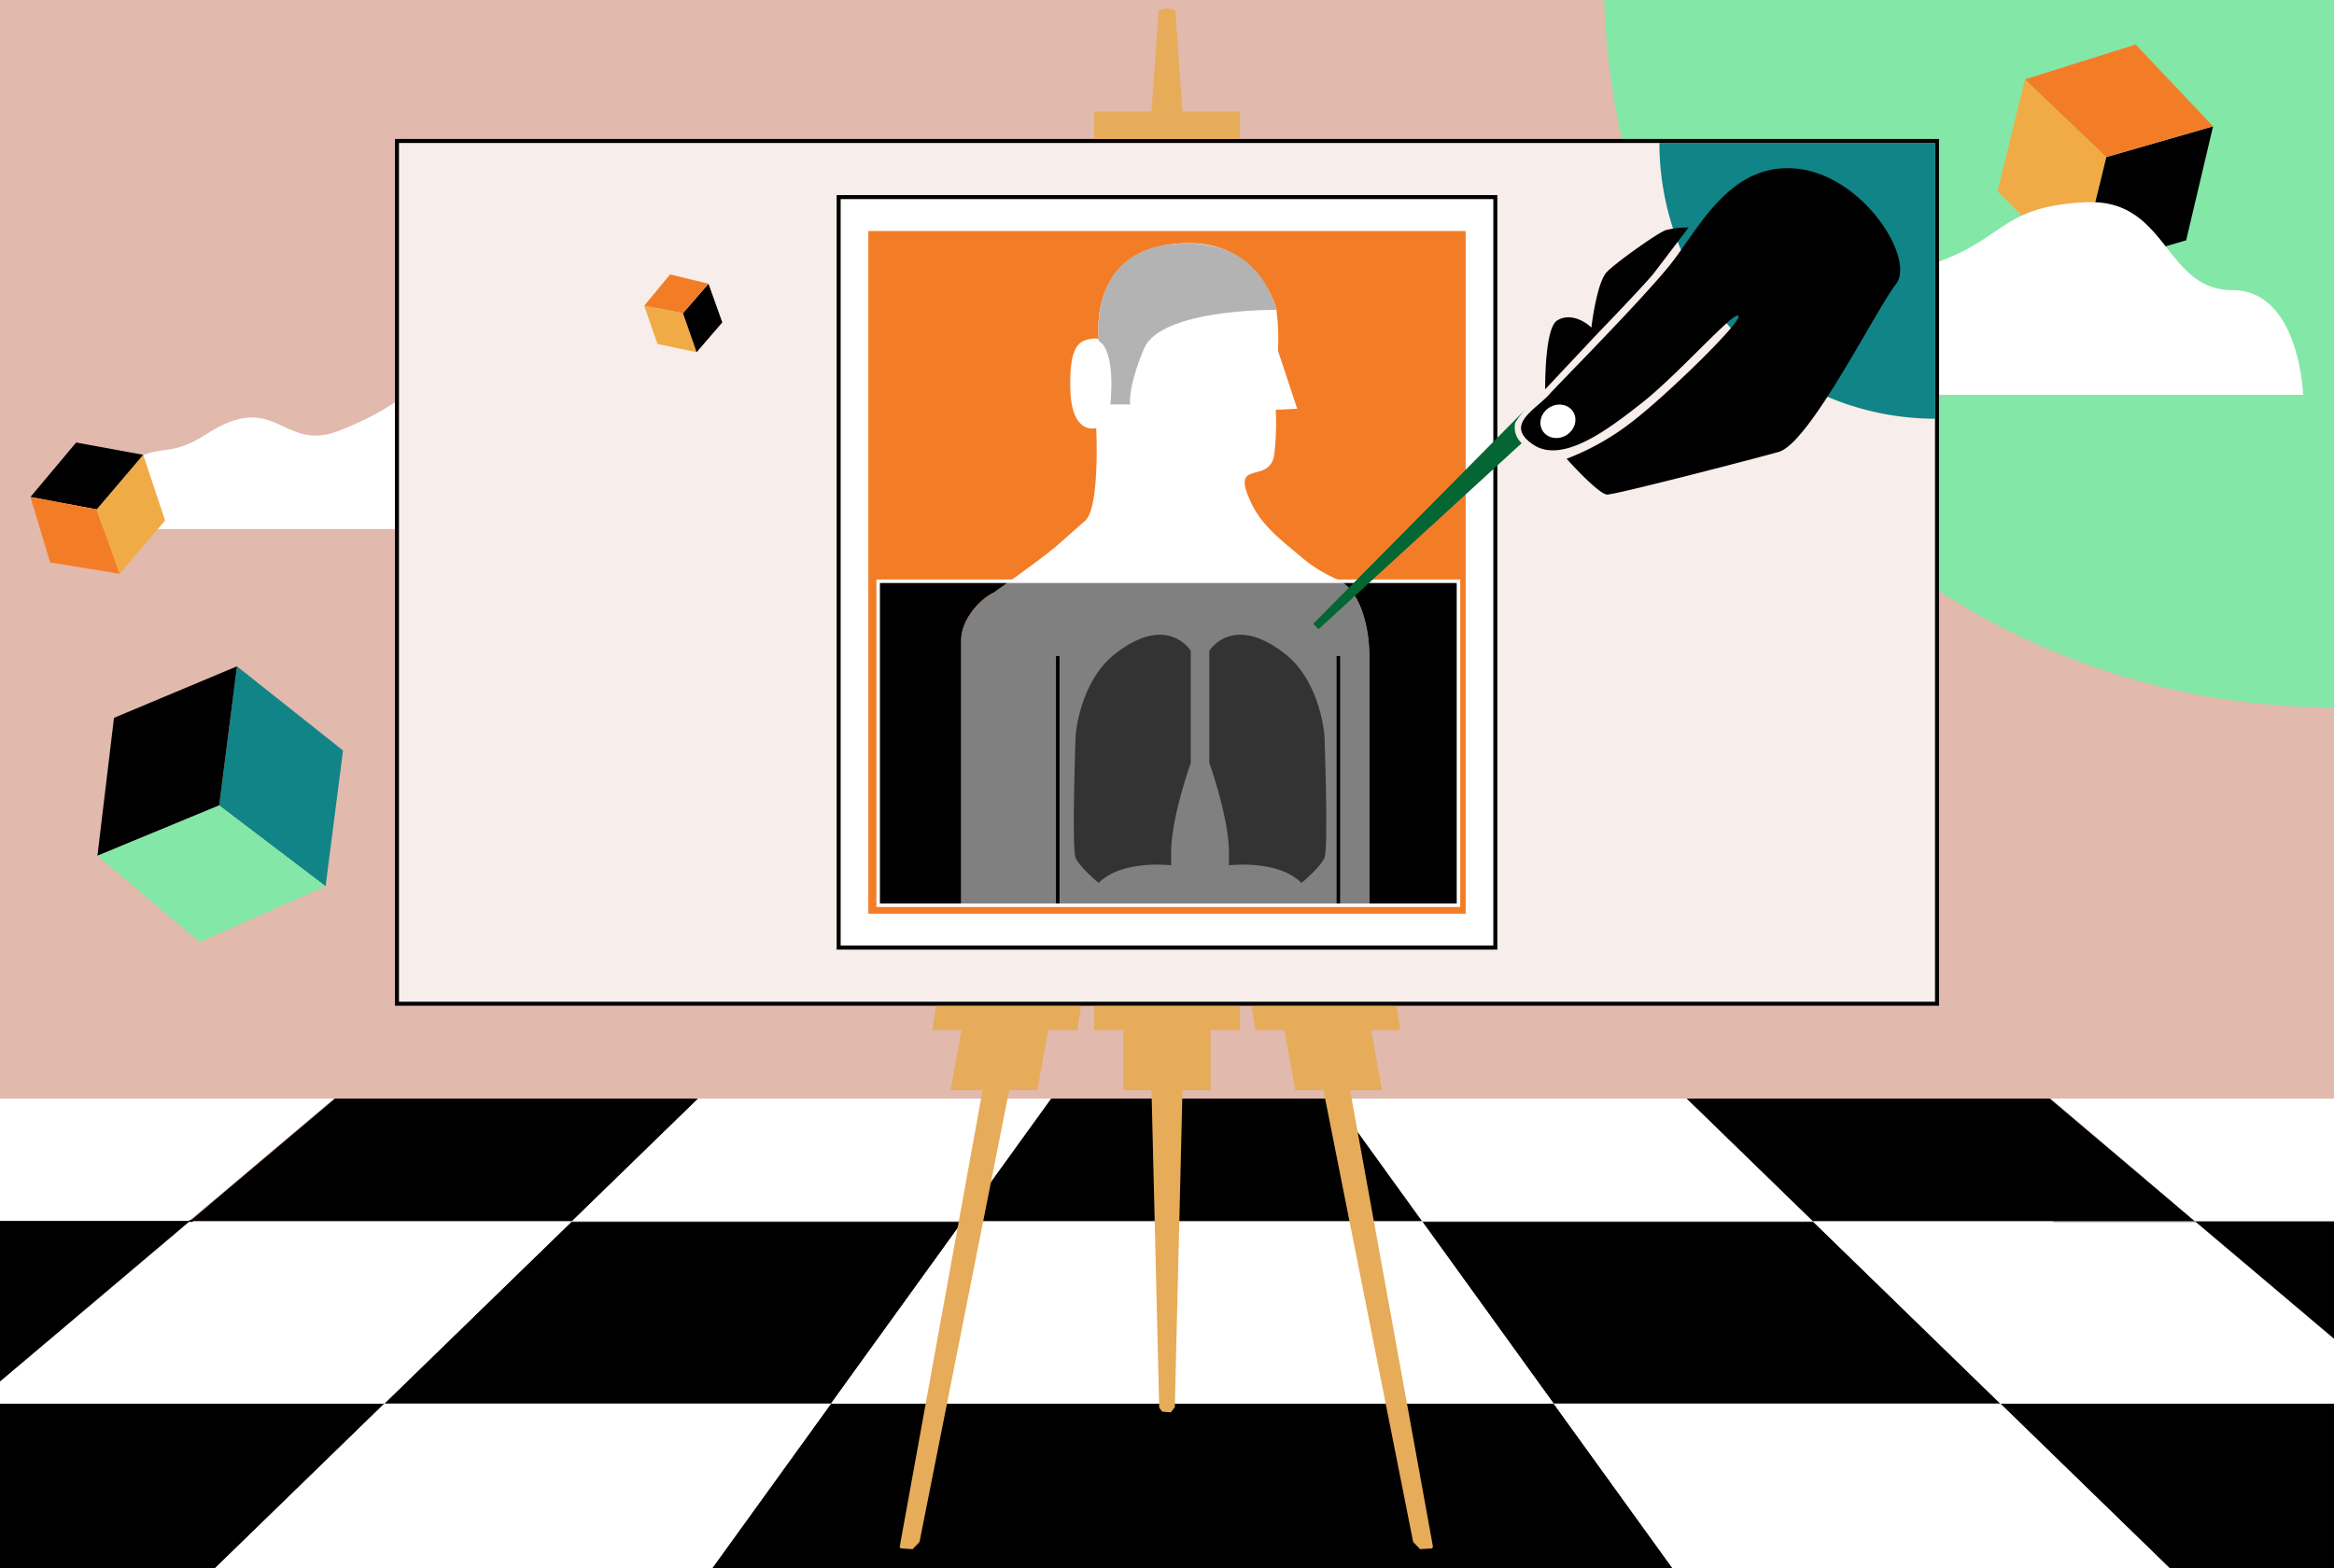
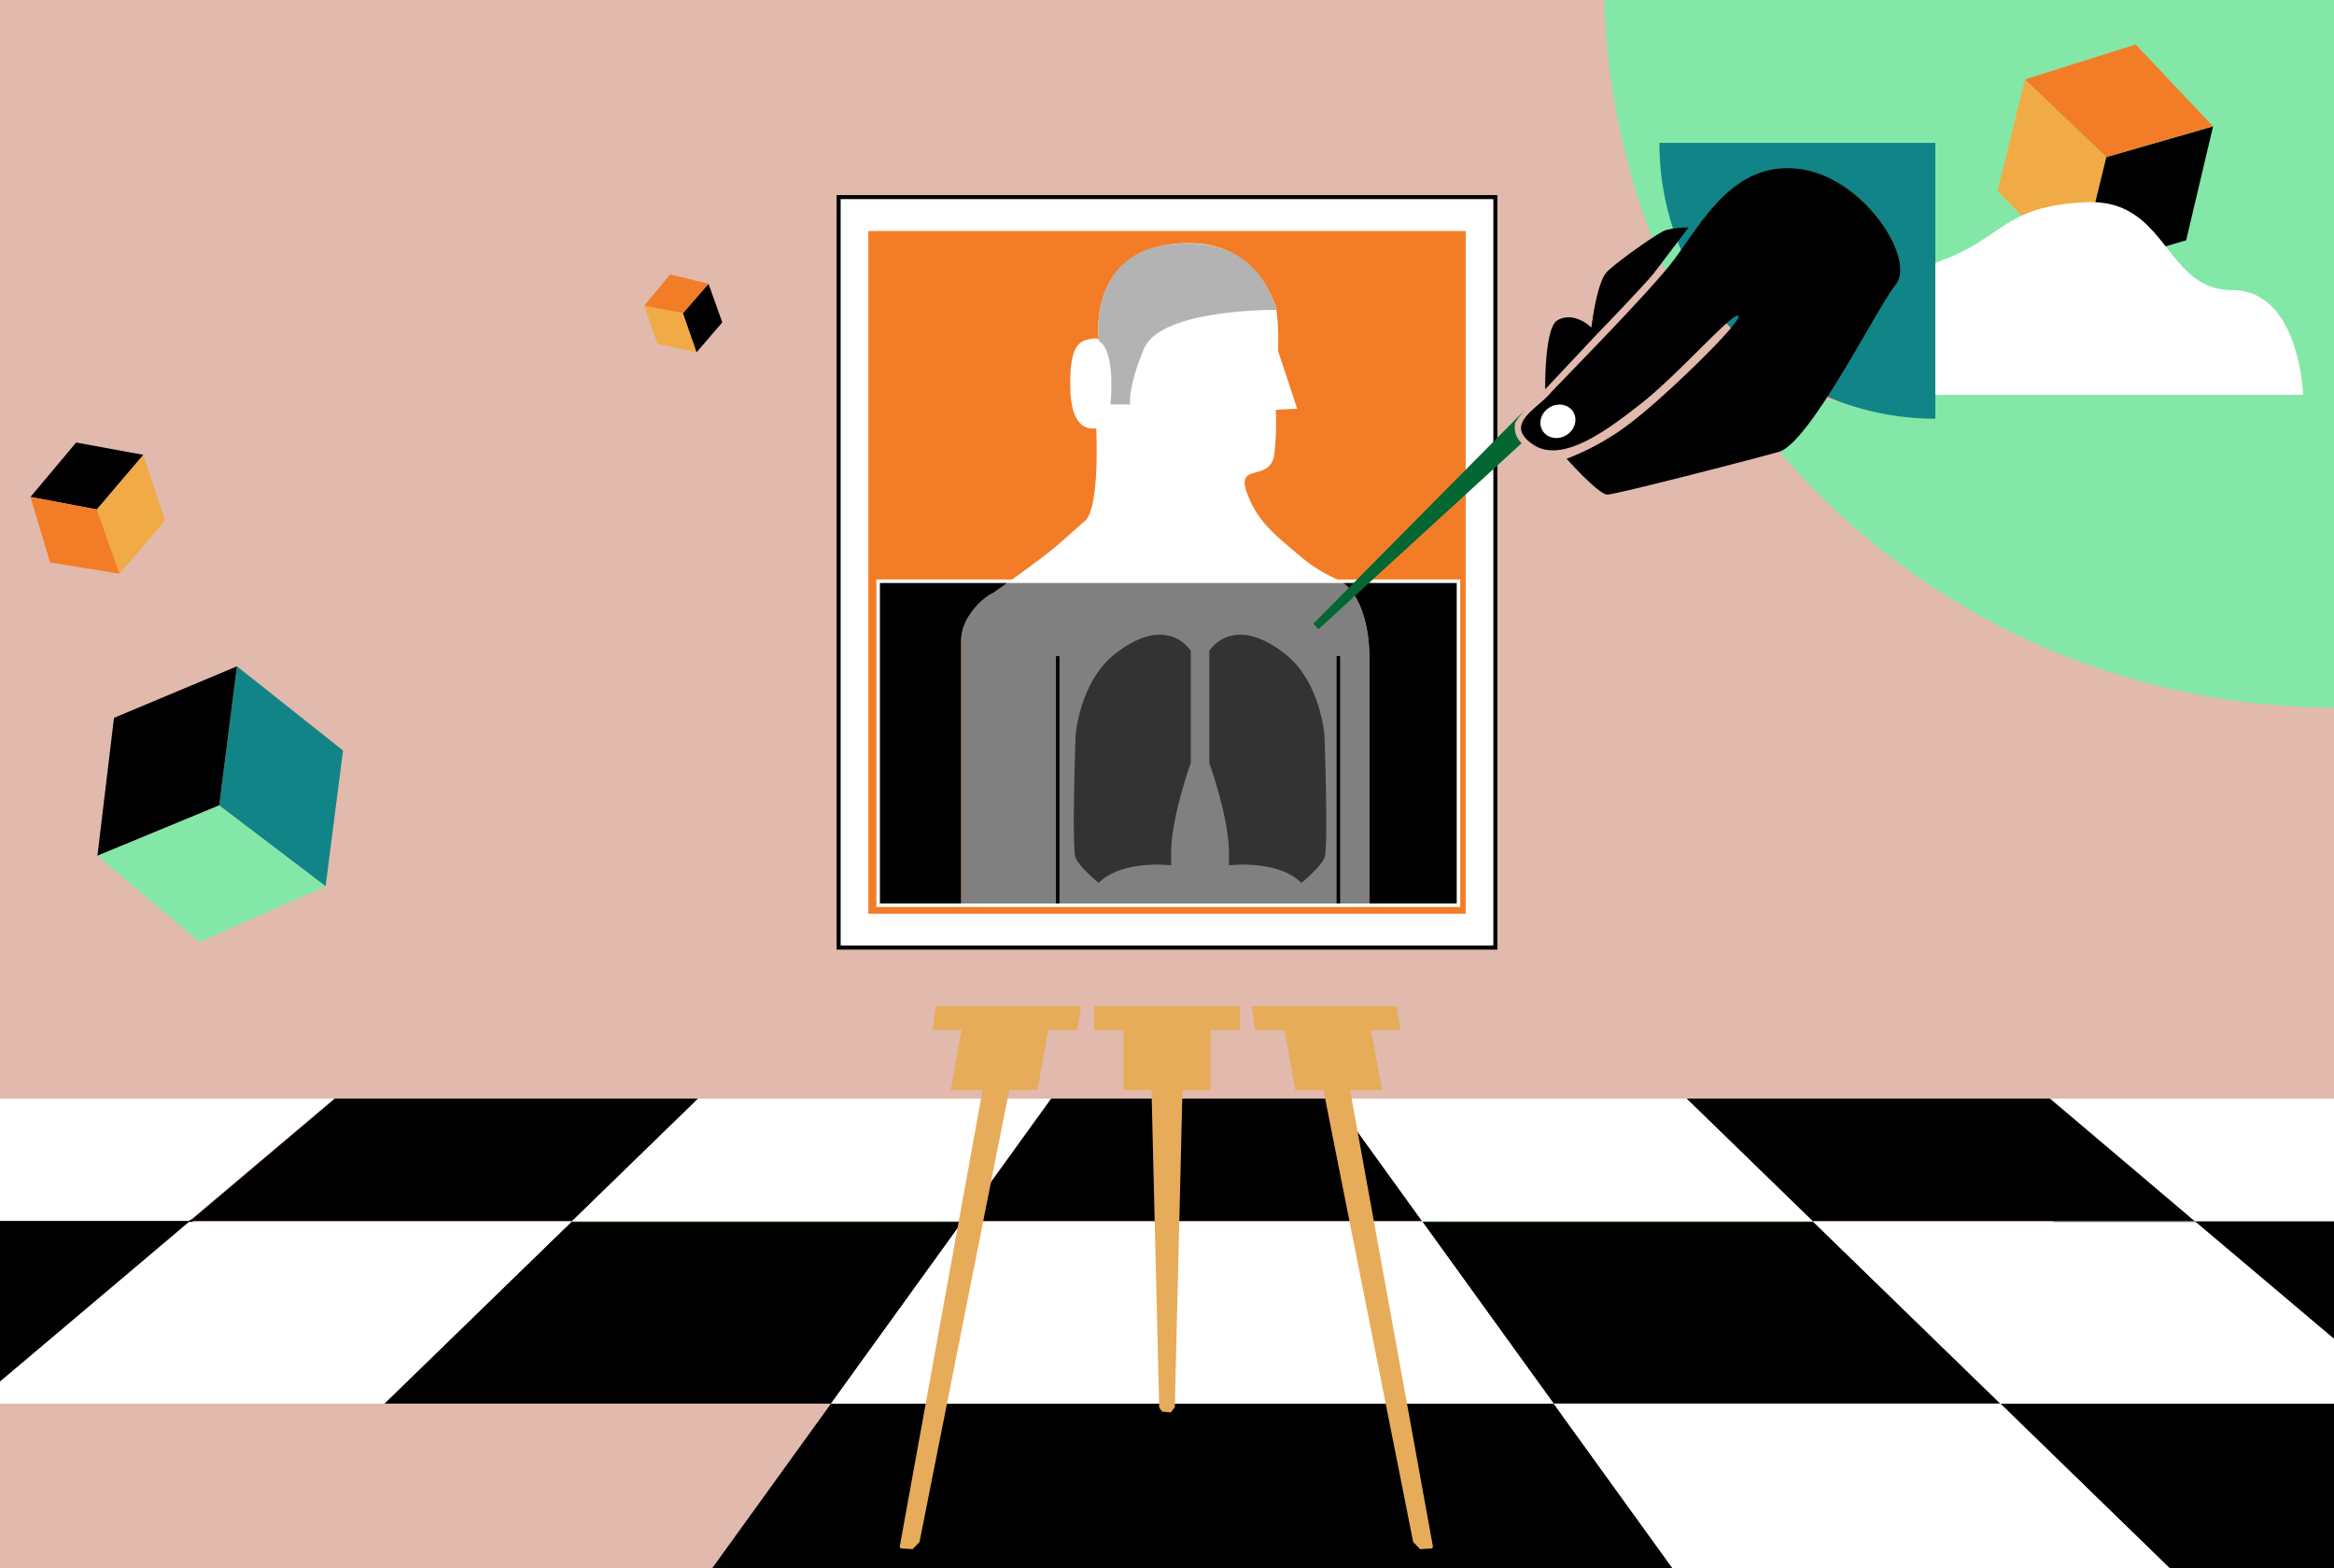
<svg xmlns="http://www.w3.org/2000/svg" preserveAspectRatio="xMidYMid slice" width="305px" height="205px" id="Layer_1" data-name="Layer 1" viewBox="0 0 666 461">
  <defs>
    <style>.cls-1{fill:#e1b9ad;}.cls-12,.cls-2{fill:#fff;}.cls-3{clip-path:url(#clip-path);}.cls-4{clip-path:url(#clip-path-2);}.cls-5{fill:#dab9ae;}.cls-6{fill:#9ae3ab;}.cls-7{fill:#83e7a7;}.cls-8{fill:#f1ab46;}.cls-9{fill:#f37d27;}.cls-10{fill:#118487;}.cls-11{fill:#f7edea;}.cls-11,.cls-12,.cls-16{stroke:#000;}.cls-11,.cls-12,.cls-16,.cls-19{stroke-miterlimit:10;}.cls-11,.cls-12{stroke-width:1.145px;}.cls-13{fill:#e6ac59;}.cls-14,.cls-16,.cls-19{fill:none;}.cls-15{fill:gray;}.cls-17{fill:#b3b3b3;}.cls-18{fill:#333;}.cls-19{stroke:#fff;}.cls-20{fill:#036633;}.cls-21{clip-path:url(#clip-path-3);}</style>
    <clipPath id="clip-path">
      <rect class="cls-1" x="-727.242" y="1.339" width="668.407" height="460.902" />
    </clipPath>
    <clipPath id="clip-path-2">
      <rect class="cls-1" x="-1.705" y="0.009" width="668.407" height="460.902" />
    </clipPath>
    <clipPath id="clip-path-3">
      <rect class="cls-1" x="726.273" y="0.009" width="668.407" height="460.902" />
    </clipPath>
  </defs>
  <rect class="cls-2" width="666" height="461" />
  <rect class="cls-1" x="-727.242" y="1.339" width="668.407" height="460.902" />
  <g class="cls-3">
    <polygon points="-37.629 408.632 -154.758 408.632 -99.778 462.086 25.631 462.086 -37.629 408.632" />
    <polygon points="-36.273 356.631 -139.918 356.631 -37.629 408.632 27.489 409.393 -36.273 356.631" />
  </g>
  <rect class="cls-1" x="-1.705" y="0.009" width="668.407" height="460.902" />
  <g class="cls-4">
    <polygon class="cls-5" points="163.312 355.161 54.259 355.161 53.916 355.451 163.015 355.451 163.312 355.161" />
    <polygon class="cls-6" points="274.761 355.161 163.312 355.161 163.015 355.451 274.552 355.451 274.761 355.161" />
    <polygon class="cls-5" points="517.149 355.161 517.446 355.451 626.545 355.451 626.203 355.161 517.149 355.161" />
    <polygon class="cls-6" points="405.909 355.451 517.446 355.451 517.149 355.161 405.7 355.161 405.909 355.451" />
    <polygon points="443.329 407.302 340.836 407.302 339.626 407.302 237.132 407.302 198.556 460.756 339.626 460.756 340.836 460.756 481.906 460.756 443.329 407.302" />
    <polygon points="163.015 355.451 109.684 407.302 237.132 407.302 274.552 355.451 163.015 355.451" />
    <polygon points="443.329 407.302 570.778 407.302 517.446 355.451 405.909 355.451 443.329 407.302" />
-     <polygon points="-70.706 460.756 54.703 460.756 109.684 407.302 -7.446 407.302 -70.706 460.756" />
    <polygon points="687.907 407.302 570.778 407.302 625.758 460.756 751.167 460.756 687.907 407.302" />
    <polygon points="54.259 355.161 163.312 355.161 199.225 320.246 95.58 320.246 54.259 355.161" />
    <polygon points="-106.433 407.766 -7.446 407.302 55.568 354.83 -48.078 354.83 -106.433 407.766" />
    <polygon points="584.881 320.246 481.236 320.246 517.149 355.161 626.203 355.161 584.881 320.246" />
    <polygon points="689.263 355.301 585.618 355.301 687.907 407.302 753.025 408.063 689.263 355.301" />
-     <polygon class="cls-2" points="54.703 460.756 198.556 460.756 237.132 407.302 109.684 407.302 54.703 460.756" />
    <polygon class="cls-2" points="443.329 407.302 481.906 460.756 625.758 460.756 570.778 407.302 443.329 407.302" />
    <polygon class="cls-2" points="53.916 355.451 -7.446 407.302 109.684 407.302 163.015 355.451 53.916 355.451" />
    <polygon class="cls-2" points="626.545 355.451 517.446 355.451 570.778 407.302 687.907 407.302 626.545 355.451" />
    <polygon class="cls-2" points="340.836 355.451 339.626 355.451 274.552 355.451 237.132 407.302 339.626 407.302 340.836 407.302 443.329 407.302 405.909 355.451 340.836 355.451" />
    <polygon class="cls-2" points="299.96 320.246 199.225 320.246 163.313 355.161 274.761 355.161 299.96 320.246" />
    <polygon class="cls-2" points="95.25 320.246 -5.484 320.246 -41.397 355.161 53.916 355.161 95.25 320.246" />
    <polygon class="cls-2" points="517.149 355.161 481.236 320.246 380.502 320.246 405.7 355.161 517.149 355.161" />
    <polygon class="cls-2" points="721.859 355.161 685.946 320.246 585.212 320.246 626.203 355.161 721.859 355.161" />
    <polygon points="380.502 320.246 340.836 320.246 339.626 320.246 299.96 320.246 274.761 355.161 339.626 355.161 340.836 355.161 405.7 355.161 380.502 320.246" />
  </g>
  <path class="cls-7" d="M457.632,0H666.261V208.63C551.038,208.63,457.632,115.222,457.632,0Z" />
  <polygon class="cls-8" points="593.058 84.268 601.041 51.505 577.813 29.33 569.99 61.3 593.058 84.268" />
  <polygon points="631.493 42.748 601.041 51.505 593.058 84.268 623.817 75.266 631.493 42.748" />
  <polygon class="cls-9" points="609.41 19.387 631.493 42.748 601.041 51.505 577.813 29.33 609.41 19.387" />
  <path class="cls-2" d="M471.942,119.391H657.19s-.965-29.91-20.262-29.91S618.6,63.43,595.44,64.4s-23.586,9.663-40.2,16.181c-16.779,6.584-14.332,8.508-28.8,14.3s-15.559-10.3-33.009.841c-10.414,6.649-10.877,1.486-21.49,8.239a176.463,176.463,0,0,0-20.262,15.438Z" />
-   <path class="cls-2" d="M34.405,157.685H247.238s-1.109-34.363-23.279-34.363S202.9,93.392,176.294,94.5s-27.1,11.1-46.181,18.589c-19.278,7.565-16.466,9.775-33.093,16.426s-17.876-11.836-37.925.966c-11.964,7.64-12.5,1.708-24.69,9.467a202.906,202.906,0,0,0-23.278,17.736Z" />
  <path class="cls-1" d="M429.053,120.982h98.465s-.513-15.9-10.769-15.9S507.005,91.237,494.7,91.75s-12.536,5.136-21.365,8.6c-8.918,3.5-7.618,4.522-15.31,7.6s-8.27-5.476-17.546.447c-5.535,3.534-5.781.79-11.422,4.38a93.921,93.921,0,0,0-10.77,8.2Z" />
  <polygon class="cls-8" points="40.866 136.497 27.596 152.085 34.141 170.448 47.107 155.246 40.866 136.497" />
  <polygon points="8.694 148.524 27.596 152.085 40.866 136.497 21.729 132.985 8.694 148.524" />
  <polygon class="cls-9" points="14.294 167.217 8.694 148.524 27.596 152.085 34.141 170.448 14.294 167.217" />
  <polygon class="cls-10" points="67.617 196.869 62.553 236.58 92.902 259.652 97.881 220.898 67.617 196.869" />
  <polygon points="27.794 250.956 62.553 236.58 67.617 196.869 32.527 211.576 27.794 250.956" />
  <polygon class="cls-7" points="56.949 275.58 27.794 250.956 62.553 236.58 92.902 259.652 56.949 275.58" />
-   <rect class="cls-11" x="113.271" y="46.919" width="439.458" height="246.252" />
  <rect class="cls-12" x="239.307" y="62.936" width="187.385" height="214.218" />
  <rect class="cls-9" x="247.774" y="72.614" width="170.453" height="194.861" />
  <polygon class="cls-13" points="331.601 409.598 330.775 408.457 328.58 317.836 320.556 317.836 320.556 300.677 312.239 300.677 312.239 293.838 353.761 293.838 353.761 300.677 345.444 300.677 345.444 317.836 337.42 317.836 335.225 408.362 334.081 409.819 331.601 409.598" />
-   <path class="cls-13" d="M312.239,46.377V38.518H328.58l2.032-28.731c.959-.861,3.889-.849,4.765,0l2.043,28.732h16.341v7.859Z" />
  <polygon class="cls-13" points="403.245 446.818 377.642 317.836 369.617 317.836 366.503 300.677 358.185 300.677 357.165 293.838 398.545 293.838 399.565 300.677 391.245 300.677 394.36 317.836 385.239 317.836 408.895 448.177 408.646 448.639 405.215 448.857 403.245 446.818" />
  <polygon class="cls-13" points="262.378 446.818 287.981 317.836 296.006 317.836 299.12 300.677 307.438 300.677 308.458 293.838 267.078 293.838 266.058 300.677 274.378 300.677 271.263 317.836 280.384 317.836 256.728 448.177 256.977 448.639 260.408 448.857 262.378 446.818" />
  <path class="cls-14" d="M313.539,103.678c.023.227.038.351.038.351A.484.484,0,0,0,313.539,103.678Z" />
  <path class="cls-1" d="M356.442,148.892c.046.1-.051-.127,0,0Z" />
  <path class="cls-2" d="M381.371,171.957a41.38,41.38,0,0,1-10.007-6.235c-5.554-4.766-11.876-9.214-14.922-16.83-5-11.315,6.249-3.7,7.218-12.906a77.758,77.758,0,0,0,.37-12.336l6.116-.314-5.481-16.568a64.821,64.821,0,0,0-.434-11.643s-4.525-19.032-24.858-19.032c-29.062,0-25.949,26.456-25.834,27.585a.484.484,0,0,1,.038.351s-.015-.124-.038-.351c-.152-.287-.693-.59-2.485-.232-2.91.583-6.015,1.553-5.627,14.554s7.374,10.867,7.374,10.867,1.119,22.324-3.085,26.394h0c-.638.54-7.409,6.548-7.908,6.982-2.79,2.426-9.242,7.143-13.688,10.34h94.446A9.486,9.486,0,0,0,381.371,171.957Z" />
  <path d="M303.66,265.023H274.274V189.365c0-6.147,5.791-11.968,9.235-13.5,0,0,1.945-1.37,4.611-3.287H250.58v92.479H371.14v-.039Z" />
  <path d="M382.566,172.583c6.124,3.735,8.171,14.1,8.171,21.324v71.155h25.436V172.583Z" />
  <path class="cls-15" d="M382.566,172.583H288.12c-2.666,1.917-4.611,3.287-4.611,3.287-3.444,1.527-9.235,7.348-9.235,13.5v75.658h96.867v.039h19.6V193.907C390.737,186.686,388.69,176.318,382.566,172.583Z" />
  <line class="cls-16" x1="301.825" y1="193.935" x2="301.825" y2="265.023" />
  <line class="cls-16" x1="381.901" y1="193.935" x2="381.901" y2="265.023" />
  <path class="cls-17" d="M364.231,95.125s-33.03-.415-37.818,11.117-3.916,15.885-3.916,15.885h-5.658s1.745-15.09-3.262-18.1c0,0-3.484-24.986,20.452-27.6S362.881,90.972,364.231,95.125Z" />
  <path class="cls-18" d="M339.783,192.375v32.093s-5.22,14.307-5.607,24.747v4.447s-13.92-1.74-20.687,5.026c0,0-5.413-4.446-6.573-7.153s0-34.8,0-34.8.967-15.273,11.213-23.393S335.916,187.155,339.783,192.375Z" />
  <path class="cls-18" d="M345.073,192.375v32.093s5.22,14.307,5.607,24.747v4.447s13.92-1.74,20.687,5.026c0,0,5.413-4.446,6.573-7.153s0-34.8,0-34.8-.966-15.273-11.213-23.393S348.94,187.155,345.073,192.375Z" />
  <rect class="cls-19" x="250.58" y="172.583" width="165.592" height="92.479" />
  <polygon class="cls-8" points="198.773 107.213 194.877 96.053 183.816 93.956 187.609 104.853 198.773 107.213" />
  <polygon points="202.166 87.673 194.877 96.053 198.773 107.213 206.106 98.702 202.166 87.673" />
  <polygon class="cls-9" points="191.217 85.009 202.166 87.673 194.877 96.053 183.816 93.956 191.217 85.009" />
  <path class="cls-10" d="M473.508,47.466a78.73,78.73,0,0,0,78.73,78.729V47.466Z" />
  <path d="M496.058,96.819c-1.265-1.476-17.291,16.87-27.835,25.094-8.464,6.6-22.142,17.41-30.682,11.7-8.556-5.717.693-9.964,4.72-14.56,2.081-2.375,26.05-26.546,34.237-36.718S493.369,53.064,512.472,54.8,546.709,80.6,541,87.8s-24.562,45.4-33.493,47.882-46.394,12.157-48.875,12.157-11.605-10.213-11.605-10.213a72.27,72.27,0,0,0,19.19-10.965C475.959,119.105,497.323,98.3,496.058,96.819Z" />
  <path d="M440.915,117.8s-.23-17.306,3.374-19.611c3.536-2.261,7.821.019,9.806,2,0,0,1.495-12.96,4.472-15.937s14.849-11.371,16.826-11.9a25.283,25.283,0,0,1,6.431-.738s-8.279,10.947-10.016,13.18-12.783,13.837-14.023,15.077S440.915,117.8,440.915,117.8Z" />
  <ellipse class="cls-2" cx="444.548" cy="126.936" rx="5.133" ry="4.627" transform="translate(-0.389 252.503) rotate(-31.696)" />
  <path class="cls-20" d="M432.382,127.293a23,23,0,0,1,3.324-4.2L374.74,184.717l1.493,1.552,57.974-53.1A6.044,6.044,0,0,1,432.382,127.293Z" />
  <rect class="cls-1" x="726.273" y="0.009" width="668.407" height="460.902" />
  <g class="cls-21">
    <polygon points="657.272 460.756 782.682 460.756 837.662 407.302 720.532 407.302 657.272 460.756" />
    <polygon points="621.545 407.766 720.532 407.302 783.546 354.83 679.9 354.83 621.545 407.766" />
  </g>
</svg>